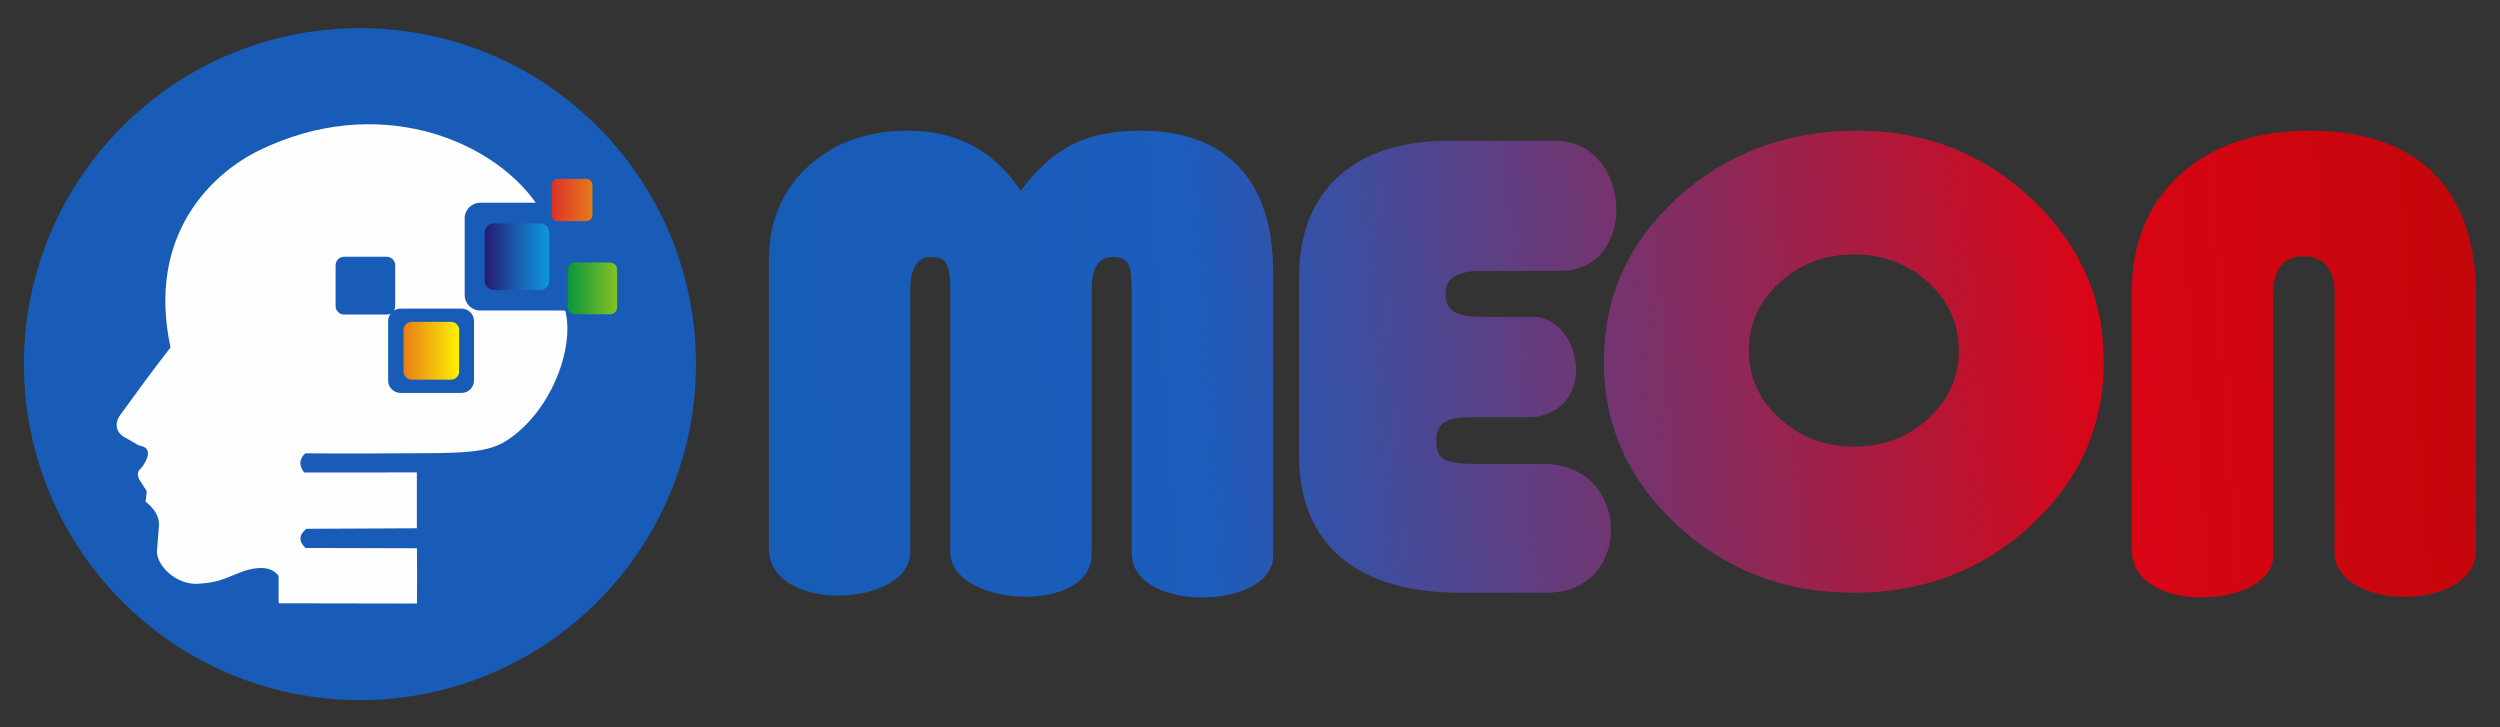
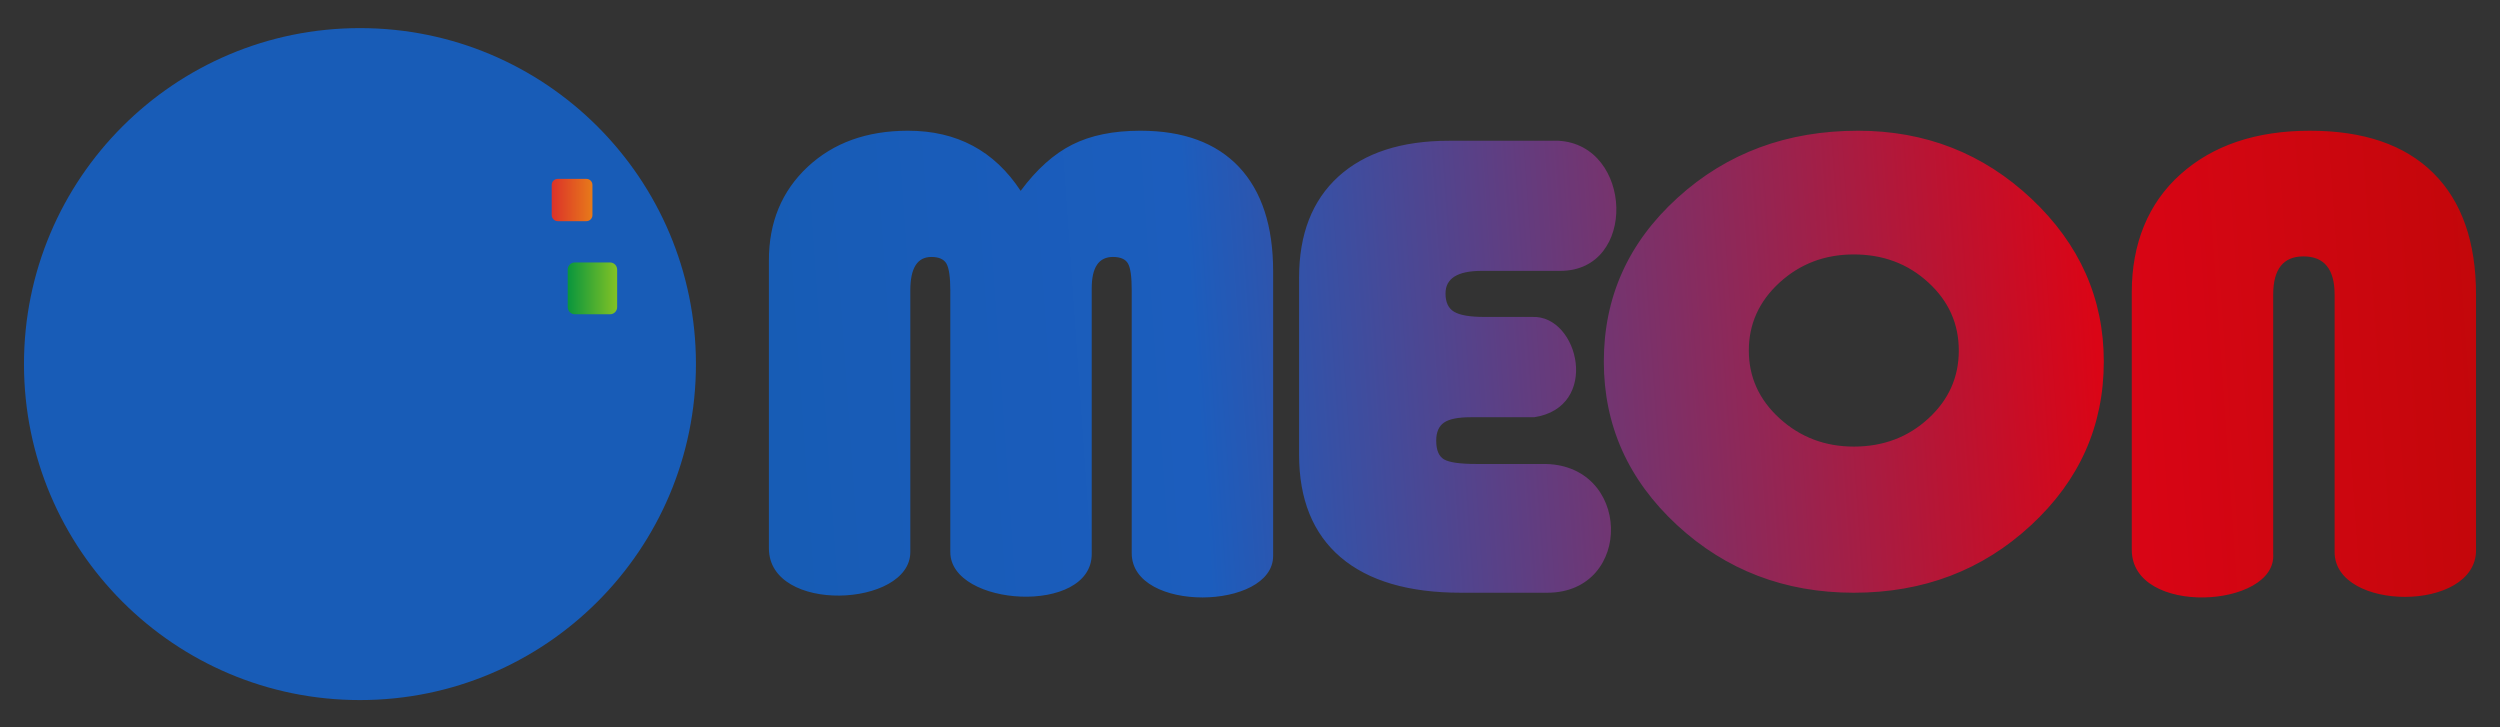
<svg xmlns="http://www.w3.org/2000/svg" xml:space="preserve" width="5.5in" height="1.6in" version="1.1" style="shape-rendering:geometricPrecision; text-rendering:geometricPrecision; image-rendering:optimizeQuality; fill-rule:evenodd; clip-rule:evenodd" viewBox="0 0 5500 1600">
  <rect x="0" y="0" width="5500" height="1600" fill="#333333" stroke="none" />
  <defs>
    <style type="text/css">
   
    .fil1 {fill:#FEFEFE}
    .fil0 {fill:#185CB7}
    .fil5 {fill:url(#id0)}
    .fil2 {fill:url(#id1)}
    .fil3 {fill:url(#id2)}
    .fil4 {fill:url(#id3)}
    .fil6 {fill:url(#id4);fill-rule:nonzero}
   
  </style>
    <linearGradient id="id0" gradientUnits="userSpaceOnUse" x1="1213.76" y1="440.05" x2="1303.36" y2="440.05">
      <stop offset="0" style="stop-opacity:1; stop-color:#DC3229" />
      <stop offset="1" style="stop-opacity:1; stop-color:#E77A1A" />
    </linearGradient>
    <linearGradient id="id1" gradientUnits="userSpaceOnUse" x1="887.73" y1="771.67" x2="1010.08" y2="771.67">
      <stop offset="0" style="stop-opacity:1; stop-color:#E77D17" />
      <stop offset="1" style="stop-opacity:1; stop-color:#FEF101" />
    </linearGradient>
    <linearGradient id="id2" gradientUnits="userSpaceOnUse" x1="1066.36" y1="564.8" x2="1208.3" y2="564.8">
      <stop offset="0" style="stop-opacity:1; stop-color:#281871" />
      <stop offset="0.459" style="stop-opacity:1; stop-color:#1A58A8" />
      <stop offset="1" style="stop-opacity:1; stop-color:#0C99DF" />
    </linearGradient>
    <linearGradient id="id3" gradientUnits="userSpaceOnUse" x1="1248.96" y1="634.41" x2="1357.75" y2="634.41">
      <stop offset="0" style="stop-opacity:1; stop-color:#09963D" />
      <stop offset="1" style="stop-opacity:1; stop-color:#83C225" />
    </linearGradient>
    <linearGradient id="id4" gradientUnits="userSpaceOnUse" x1="1715.41" y1="923.19" x2="5687.81" y2="644.69">
      <stop offset="0" style="stop-opacity:1; stop-color:#175CB5" />
      <stop offset="0.102" style="stop-opacity:1; stop-color:#195CB9" />
      <stop offset="0.231" style="stop-opacity:1; stop-color:#1C5DBD" />
      <stop offset="0.729" style="stop-opacity:1; stop-color:#DA0516" />
      <stop offset="1" style="stop-opacity:1; stop-color:#BD0707" />
    </linearGradient>
  </defs>
  <g id="Layer_x0020_1">
    <g id="_2778234009552">
      <path class="fil0" d="M791.91 61.84c408.23,0 739.16,330.93 739.16,739.16 0,408.23 -330.93,739.16 -739.16,739.16 -408.23,0 -739.16,-330.93 -739.16,-739.16 0,-408.23 330.93,-739.16 739.16,-739.16z" />
      <g>
-         <path class="fil1" d="M1178.92 446.13c-101.87,-142.87 -351.78,-239.94 -607.78,-115.8 -106.85,51.81 -248.86,188.09 -195.99,433.96 -42.83,55.1 -78.92,104.81 -110.89,149.12 -14.56,20.64 -7.24,40.89 12.81,50.13 18.67,10.86 28,16.29 28,16.29 21.39,3.24 26.02,15.83 13.89,37.76 -2.63,4.81 -5.81,9.3 -9.55,13.46 -6.6,5.17 -7.76,12.84 -3.47,23 8.1,12.73 12.15,19.09 12.15,19.09 2.17,3.18 3.26,4.77 3.26,4.77 1.37,1.38 1.74,3.81 1.08,7.27 -1.37,12.3 -2.06,18.44 -2.06,18.44 19.81,15.98 29.65,32.76 29.52,50.36 -2.89,36.89 -4.34,55.34 -4.34,55.34 -4.26,31.14 39.94,79.03 92.45,74.87 9.94,-0.83 22.24,-1.63 39.93,-5.86 28.13,-8.35 48.39,-19.58 67.3,-24.58 33.6,-8.89 56.44,-3.25 67.7,13.62 0.02,25.02 0.02,40.6 0,54.2 -0.01,5.74 -0.42,5.86 5.34,5.7 198.89,0.35 299.05,0.53 299.05,0.53 0.35,-30.31 0.35,-69.99 0,-121.64 -163.56,-0.44 -245.34,-0.65 -245.34,-0.65 -15.24,-14.83 -14.54,-28.88 2.12,-42.16 149.85,-0.56 230.85,-0.93 243,-1.14 0,-81.93 0,-122.89 0,-122.89 -104.93,0 -187.39,0.16 -248.05,0.16 -11.78,-15.83 -10.91,-29.89 2.6,-42.16 104.34,0.97 190.67,-0.13 257.99,-0.26 99.99,-0.2 142.08,-3.98 178.06,-23.5 102.63,-61.1 157.67,-207.03 135.79,-290.25 -22.03,-0.28 -3.63,-0.21 -24.93,-0.21l-162.22 0c-18.71,0 -34.01,-15.31 -34.01,-34.01l0 -168.99c0,-18.7 15.3,-34.01 34.01,-34.01l122.57 0zm-421.8 118.75l93.57 0c10.33,0 18.78,8.45 18.78,18.78l0 89.59c0,3.7 -1.08,7.16 -2.95,10.07 4.27,-2.76 9.35,-4.36 14.79,-4.36l134.13 0c15.07,0 27.4,12.33 27.4,27.4l0 130.73c0,15.07 -12.33,27.4 -27.4,27.4l-134.13 0c-15.08,0 -27.41,-12.33 -27.41,-27.4l0 -130.73c0,-6.2 2.09,-11.94 5.59,-16.54 -2.63,1.41 -5.63,2.21 -8.81,2.21l-93.57 0c-10.33,0 -18.78,-8.45 -18.78,-18.78l0 -89.59c0,-10.33 8.45,-18.78 18.78,-18.78z" />
-         <path class="fil2" d="M905.44 708.13l86.93 0c9.74,0 17.71,7.97 17.71,17.71l0 91.65c0,9.74 -7.97,17.71 -17.71,17.71l-86.93 0c-9.74,0 -17.71,-7.97 -17.71,-17.71l0 -91.65c0,-9.74 7.97,-17.71 17.71,-17.71z" />
-         <path class="fil3" d="M1086.91 491.44l100.85 0c11.3,0 20.54,9.24 20.54,20.54l0 105.63c0,11.3 -9.24,20.54 -20.54,20.54l-100.85 0c-11.3,0 -20.54,-9.24 -20.54,-20.54l0 -105.63c0,-11.3 9.25,-20.54 20.54,-20.54z" />
        <path class="fil4" d="M1264.7 577.38l77.3 0c8.67,0 15.74,7.08 15.74,15.74l0 82.57c0,8.66 -7.08,15.74 -15.74,15.74l-77.3 0c-8.66,0 -15.74,-7.08 -15.74,-15.74l0 -82.57c0,-8.66 7.09,-15.74 15.74,-15.74z" />
        <path class="fil5" d="M1227.01 393.52l63.11 0c7.28,0 13.24,5.96 13.24,13.24l0 66.57c0,7.28 -5.96,13.24 -13.24,13.24l-63.11 0c-7.29,0 -13.24,-5.96 -13.24,-13.24l0 -66.57c0,-7.28 5.96,-13.24 13.24,-13.24z" />
      </g>
      <path class="fil6" d="M4689.89 1209.61l0 -566.75c0,-106.19 35.68,-195.45 107.11,-259.37 71.28,-63.78 166.3,-95.9 284.93,-95.9 118.37,0 208.72,31.11 271.31,93.1 62.59,61.98 94.02,151.33 94.02,267.59l0 562.19c0,137.17 -311.12,135.17 -311.12,4.17l0 -566.36c0,-56.14 -22.78,-84.21 -68.61,-84.21 -44.26,0 -66.52,28.07 -66.52,84.21l0 570.54c8.22,119.19 -311.11,138.66 -311.11,-9.2zm-611.51 -649.86c-63.9,0 -118.37,20.72 -163.42,61.94 -45.04,41.22 -67.56,91.18 -67.56,149.43 0,58.26 22.52,108.22 67.83,149.43 45.31,41.22 99.78,61.94 163.15,61.94 64.43,0 119.16,-20.49 163.94,-61.7 44.78,-40.99 67.04,-90.95 67.04,-149.67 0,-58.71 -22.26,-108.68 -67.04,-149.66 -44.78,-41.22 -99.52,-61.71 -163.94,-61.71zm9.17 -272.16c148.23,0 275.5,49.85 381.56,149.56 106.07,99.95 159.23,219.25 159.23,358.17 0,141.57 -53.43,261.6 -160.27,360.34 -106.85,98.98 -236.74,148.35 -389.69,148.35 -151.89,0 -281.53,-49.61 -388.9,-148.83 -107.37,-99.46 -161.06,-219.25 -161.06,-359.85 0,-141.81 53.95,-261.85 162.11,-360.1 108.16,-98.5 240.67,-147.62 397.02,-147.62zm-712.31 630.32l-139.87 0c-27.5,0 -47.15,3.95 -58.4,11.67 -11.54,7.93 -17.28,21.12 -17.28,39.76 0,21.12 5.76,34.78 17.54,41.49 11.79,6.71 35.62,9.93 71.76,9.93l142.69 0c199.03,-4.43 203.42,283.24 12.33,283.24l-190.11 0c-115.23,0 -203.49,-26.09 -264.5,-78.02 -61.02,-52.17 -91.4,-127.46 -91.4,-225.84l0 -389.57c0,-95.41 28.81,-169.44 86.42,-222.11 57.88,-52.43 138.8,-78.76 243.56,-78.76l240.69 0c163.69,8.87 174.28,286.22 4.11,286.22l-173.04 0c-53.17,0 -79.61,16.65 -79.61,49.69 0,19.38 6.29,32.8 18.85,40.25 12.83,7.7 35.35,11.43 67.57,11.43l104.59 0c102.37,-4.44 150.33,198.45 4.11,220.63zm-1683.68 288.32l0 -633.4c0,-83.88 28.28,-152.25 85.11,-205.59 56.83,-53.1 130.42,-79.65 221.03,-79.65 107.37,0 189.87,44.17 247.74,132.28 35.35,-47.7 73.33,-81.54 113.66,-101.74 40.59,-20.44 90.35,-30.54 149.8,-30.54 94.28,0 166.56,26.55 216.84,79.65 50.02,53.34 75.16,129.7 75.16,229.79l0 625.97c0,119.71 -311.12,125.96 -311.12,-5.88l0 -578.27c0,-29.6 -2.62,-49.34 -8.12,-58.98 -5.5,-9.63 -16.5,-14.57 -33.26,-14.57 -31.16,0 -46.61,23.03 -46.61,68.85l0 584.65c0,135.32 -311.12,116.07 -311.12,-4.19l0 -575.76c0,-29.13 -2.88,-48.87 -8.38,-58.74 -5.76,-9.87 -16.76,-14.8 -33.26,-14.8 -30.9,0 -46.35,24.44 -46.35,73.54l0 575.76c0,121.3 -311.11,136.69 -311.11,-8.39z" />
    </g>
  </g>
</svg>